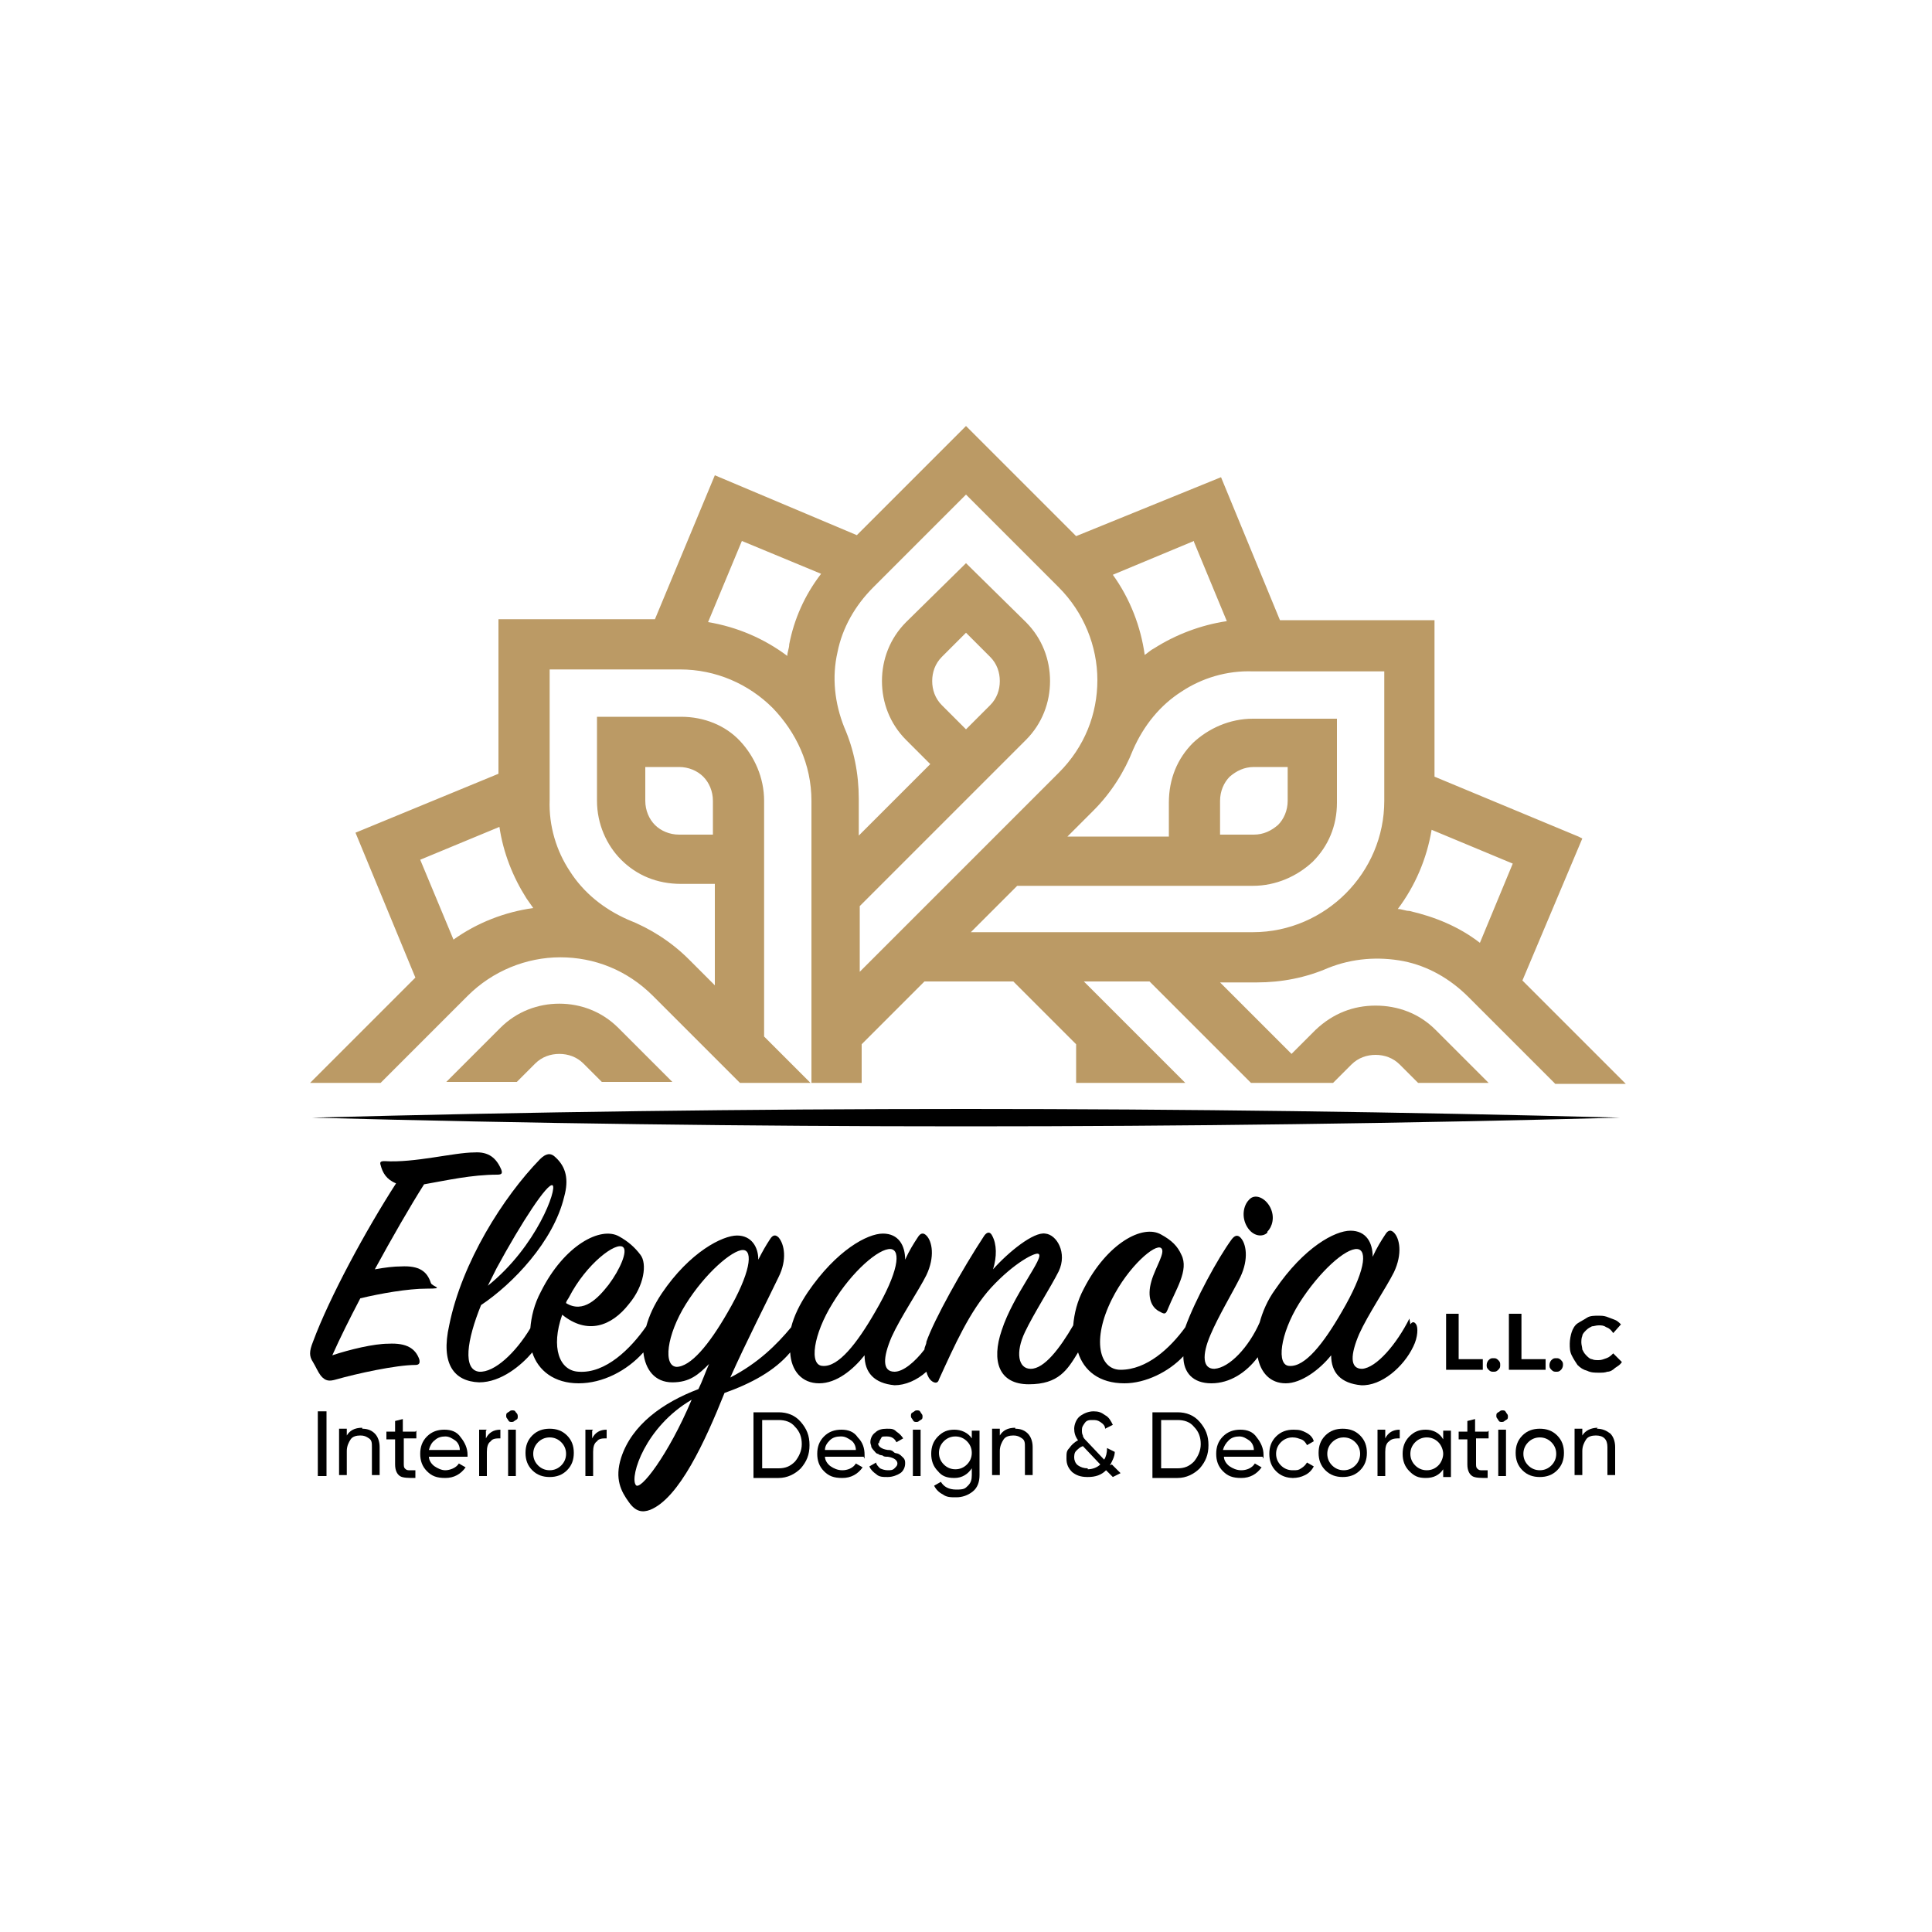
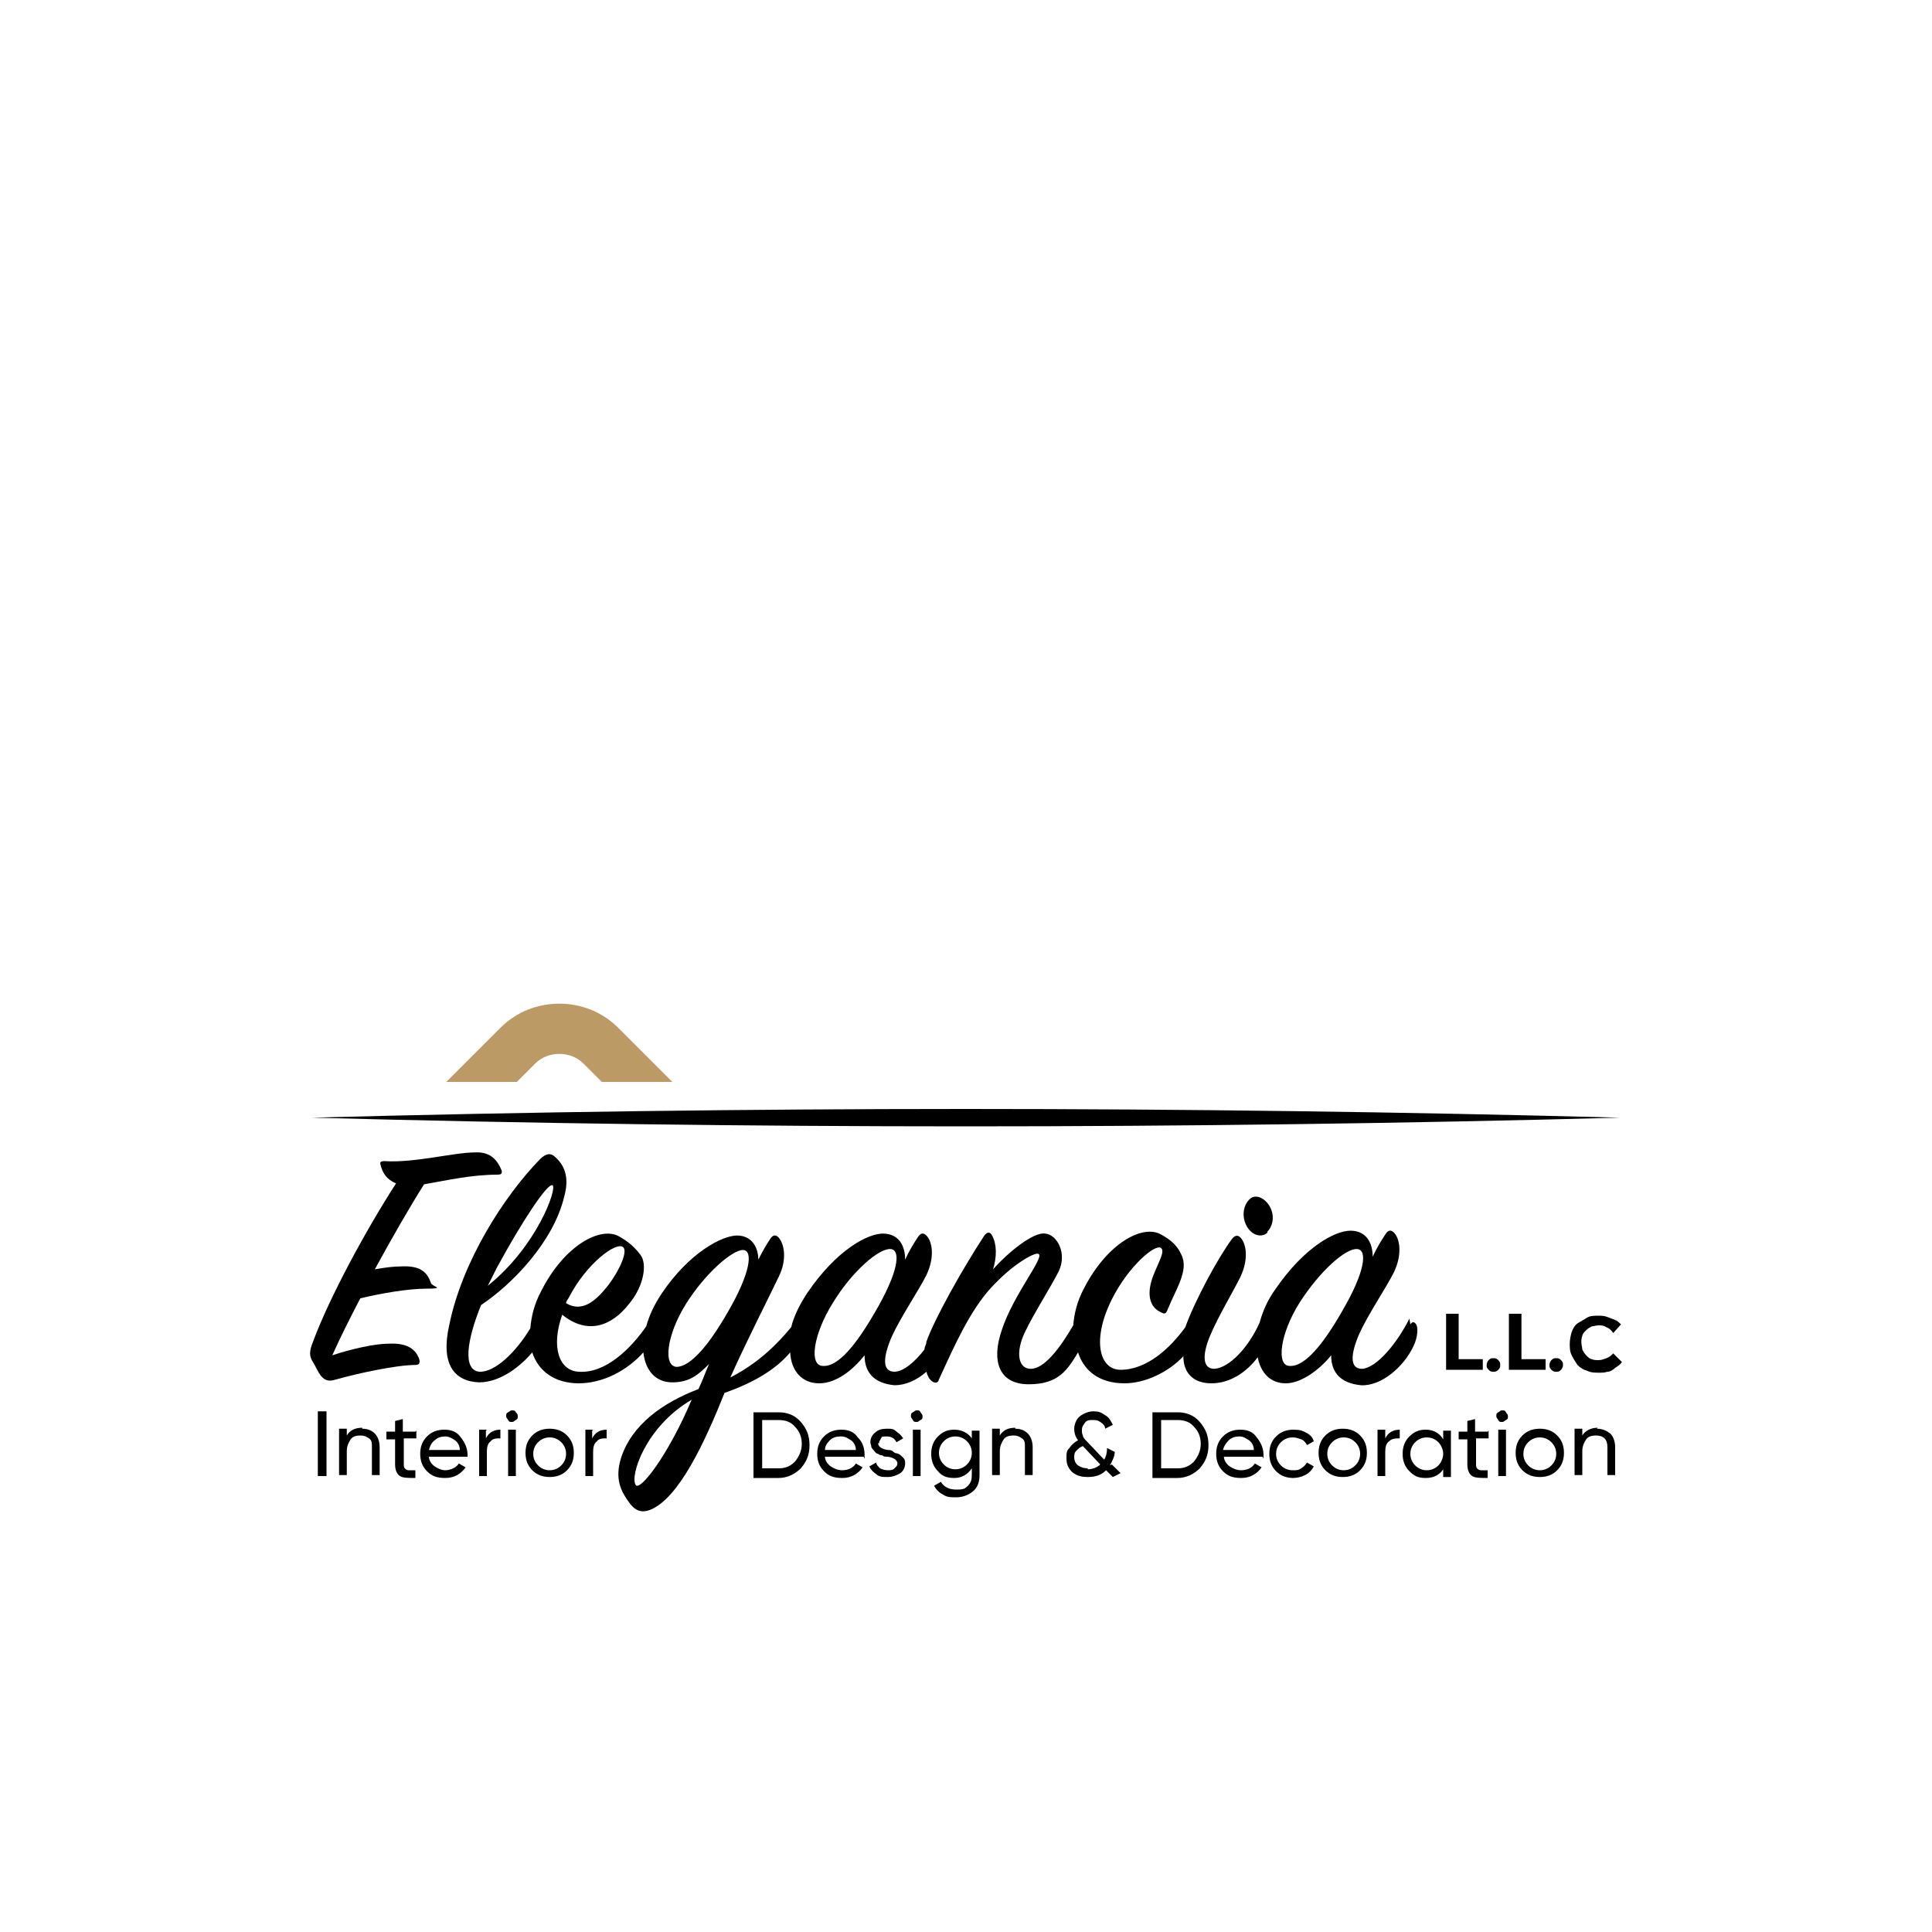
<svg xmlns="http://www.w3.org/2000/svg" version="1.1" viewBox="0 0 200 200">
  <defs>
    <style>
      .cls-1 {
        fill: #bb9a65;
      }
    </style>
  </defs>
  <g>
    <g id="Layer_1">
      <g>
        <g>
          <path d="M41.5,131.1c-.7,0-1.6.1-2.7.3,1.8-3.3,3.7-6.6,5.1-8.8,2.3-.4,4.9-1,7.6-1,.5,0,.5-.2.4-.5-.5-1.2-1.3-1.9-2.8-1.8-2.1,0-6.2,1.1-9.3.9-.4,0-.5.1-.4.4.2.8.6,1.5,1.6,1.9-3.1,4.8-6.9,11.8-8.6,16.4-.4,1-.4,1.5,0,2.1.3.5.5,1,.8,1.4.5.6.9.6,1.6.4,2.1-.6,6.2-1.5,8.2-1.5.4,0,.5-.2.4-.6-.4-1.1-1.3-1.7-3.2-1.6-1.5,0-4,.6-5.8,1.2.8-1.8,1.8-3.8,2.9-5.9,2.1-.5,4.9-1,6.9-1s.5-.2.4-.6c-.4-1.2-1.2-1.8-3.1-1.7h0Z" />
          <path d="M131.2,127.5c.5-.5.8-1.5.3-2.5-.5-1-1.6-1.5-2.2-.8-.6.6-.8,1.8-.2,2.8.6,1,1.6,1.1,2.1.6Z" />
          <path d="M145.9,136.5c-1.3,2.6-3.4,5.1-4.9,5.2-1.3,0-1.2-1.5-.3-3.6.9-2,2.8-4.8,3.6-6.4.9-1.9.6-3.5,0-4.1-.3-.3-.6-.3-.9.2-.4.6-.9,1.4-1.3,2.3,0-1.5-.7-2.7-2.3-2.7s-4.8,1.7-7.8,6.1c-.8,1.1-1.3,2.3-1.6,3.4-1.1,2.5-3.1,4.7-4.7,4.8-1.2,0-1.3-1.4-.4-3.5.8-1.9,2.3-4.4,3.1-6,.9-1.9.6-3.5,0-4.1-.3-.3-.6-.2-.9.2-1.4,1.9-3.8,6.3-4.8,9.1h0c-1.6,2.2-4,4.4-6.7,4.4-2.2,0-3-3.1-.9-7.3,1.7-3.4,4.5-5.8,5.1-5.3.5.4-.6,2-1,3.4-.5,1.7,0,2.8.9,3.2.5.3.6.2.8-.3.8-2,2.2-4,1.4-5.6-.4-.9-1-1.5-2.1-2.1-1.9-1.1-5.6.9-8,5.6-.7,1.3-1,2.6-1.1,3.8-1.4,2.4-3,4.5-4.4,4.5-1.3,0-1.6-1.7-.6-3.8.9-1.9,2.7-4.7,3.5-6.3.9-1.9-.2-3.8-1.4-3.9-1.2-.2-3.8,1.9-5.4,3.7.4-1.3.4-2.6-.1-3.5-.2-.4-.5-.4-.8,0-2.3,3.5-5.2,8.7-6,11,0,.3-.2.5-.2.8-1,1.3-2.2,2.3-3.1,2.3-1.3,0-1.2-1.5-.3-3.6.9-2,2.8-4.8,3.6-6.4.9-1.9.6-3.5,0-4.1-.3-.3-.6-.3-.9.2-.4.6-.9,1.4-1.3,2.3,0-1.5-.7-2.7-2.3-2.7s-4.8,1.7-7.8,6.1c-.8,1.2-1.4,2.4-1.7,3.6-1.5,1.8-3.4,3.7-6.3,5.2,1.6-3.6,3.9-8.1,5-10.4.9-1.8.6-3.4,0-4.1-.3-.3-.6-.3-.9.2-.4.6-.8,1.3-1.2,2.1,0-1.3-.7-2.5-2.2-2.5s-4.9,1.7-7.8,6c-.8,1.2-1.3,2.3-1.6,3.4-1.6,2.3-4.2,4.9-7,4.7-2-.1-2.9-2.5-1.7-5.9,2.6,2.1,5.1,1.2,6.9-1.1,1.6-1.9,1.9-4.2,1.2-5.1-.6-.8-1.3-1.4-2.2-1.9-1.9-1.1-5.7.9-8.1,5.7-.7,1.3-1,2.6-1.1,3.8-1.5,2.5-3.7,4.6-5.3,4.5-1.7-.2-1.3-3.2.2-6.9,3.3-2.2,7.5-6.6,8.6-11.2.5-1.8.2-3.1-.9-4.1-.5-.5-1-.4-1.6.2-3.8,3.9-8.1,10.7-9.4,17.2-.9,4,.5,5.8,3.1,5.9,2.3,0,4.4-1.8,5.5-3.1.6,1.9,2.3,3.2,4.8,3.2,2.5,0,5-1.3,6.7-3.2.2,1.8,1.2,3.1,3,3.1s2.7-.8,3.8-1.9c-.4.9-.7,1.8-1.1,2.6-3.7,1.4-6.9,3.7-8,7.1-.7,2.2,0,3.5.8,4.6.7,1,1.4,1.1,2.2.8,3-1.2,5.7-7.1,7.7-12.1,2.8-1,5.2-2.3,6.8-4.2.1,1.9,1.2,3.2,3,3.2s3.5-1.4,4.7-2.9c0,1.8,1,2.9,3.1,3.1,1.1,0,2.3-.5,3.3-1.4.1.4.3.8.6,1s.6.2.7-.2c1.6-3.5,3.2-7.1,5.4-9.5,2.4-2.6,4.6-3.7,4.9-3.5.7.3-2.6,4.2-3.8,7.9-1.1,3.2-.3,5.6,2.8,5.6s4-1.5,5.1-3.3c.6,1.9,2.2,3.2,4.8,3.2,2.2,0,4.6-1.2,6.1-2.8,0,1.7,1,2.8,2.9,2.8s3.6-1.1,4.8-2.7c.3,1.6,1.3,2.7,2.9,2.7s3.5-1.4,4.7-2.9c0,1.8,1,2.9,3.1,3.1,2.1.1,4.4-1.9,5.4-4,.5-1,.5-2,.3-2.3-.2-.3-.4-.3-.6,0h0ZM58.9,134.3c1.8-3.5,4.9-5.8,5.6-5.2.5.4-.3,2.3-1.5,3.9-1.1,1.4-2.6,3-4.4,1.9,0-.2.2-.4.3-.6ZM51.4,131.3c2.6-4.8,5.3-8.9,5.8-8.6.5.3-1.6,6.3-6.7,10.4.3-.6.6-1.2.9-1.8ZM65.8,153.7c-.6-.9,1-6,5.8-8.8-2.4,5.7-5.4,9.6-5.8,8.8ZM70.1,141.5c-1.5,0-1.1-3.3.9-6.5,2-3.2,4.8-5.6,5.9-5.6,1.1,0,.8,2.4-1.6,6.5-1.9,3.3-3.8,5.6-5.3,5.6h0ZM85.2,141.4c-1.5,0-1-3.3,1-6.5,2-3.3,4.8-5.7,6-5.6,1.1.1.8,2.4-1.6,6.5-1.9,3.3-3.8,5.7-5.4,5.6h0ZM133.5,141.4c-1.4,0-1-3.3,1-6.5,2.1-3.3,4.8-5.7,6-5.6,1.1.1.8,2.4-1.6,6.5-1.9,3.3-3.8,5.7-5.4,5.6h0Z" />
          <polygon points="151 136 149.7 136 149.7 141.8 153.5 141.8 153.5 140.7 151 140.7 151 136" />
          <path d="M154.6,140.6c-.2,0-.3,0-.5.2-.1.1-.2.3-.2.5s0,.3.2.5.3.2.5.2.3,0,.5-.2.2-.3.2-.5,0-.3-.2-.5-.3-.2-.5-.2Z" />
          <polygon points="157.5 136 156.2 136 156.2 141.8 160 141.8 160 140.7 157.5 140.7 157.5 136" />
          <path d="M161.1,140.6c-.2,0-.3,0-.5.2-.1.1-.2.3-.2.5s0,.3.2.5.3.2.5.2.3,0,.5-.2c.1-.1.2-.3.2-.5s0-.3-.2-.5-.3-.2-.5-.2Z" />
          <path d="M167,140.1c-.2.2-.4.4-.7.5-.3.1-.5.2-.8.2s-.5,0-.7-.1c-.2,0-.4-.2-.6-.4s-.3-.4-.4-.6c0-.2-.1-.5-.1-.7s0-.5.1-.7c0-.2.2-.4.4-.6.2-.2.4-.3.6-.4.2,0,.4-.1.7-.1s.5,0,.8.2c.3.1.5.3.7.6l.8-.9c-.2-.2-.4-.4-.7-.5s-.5-.2-.8-.3-.6-.1-.8-.1c-.4,0-.9,0-1.2.2s-.7.4-1,.6-.5.6-.6.9-.2.8-.2,1.2,0,.8.2,1.2c.2.4.4.7.6,1,.3.3.6.5,1,.6.4.2.8.2,1.2.2s.6,0,.9-.1c.3,0,.6-.2.8-.4.3-.2.5-.3.7-.6l-.8-.8h0Z" />
        </g>
        <g>
          <path d="M32.9,152.8v-6.7h.9v6.7h-.9Z" />
-           <path d="M37.5,147.9c.6,0,1,.2,1.3.5.3.3.5.8.5,1.4v2.9h-.8v-2.9c0-.4,0-.7-.3-.9s-.5-.3-.9-.3-.8.1-1,.4c-.2.3-.4.7-.4,1.2v2.5h-.8v-4.8h.8v.7c.3-.5.8-.8,1.6-.8h0Z" />
+           <path d="M37.5,147.9c.6,0,1,.2,1.3.5.3.3.5.8.5,1.4v2.9h-.8v-2.9c0-.4,0-.7-.3-.9s-.5-.3-.9-.3-.8.1-1,.4c-.2.3-.4.7-.4,1.2v2.5h-.8v-4.8h.8v.7c.3-.5.8-.8,1.6-.8h0" />
          <path d="M43.1,148.1v.8h-1.3v2.6c0,.2,0,.4.1.5s.2.2.4.2.4,0,.7,0v.8c-.7,0-1.3,0-1.6-.2-.3-.2-.5-.6-.5-1.2v-2.6h-.9v-.8h.9v-1.1l.8-.2v1.3h1.3,0Z" />
          <path d="M48.4,150.8h-4c0,.4.3.8.6,1,.3.2.7.4,1.1.4s1.1-.2,1.4-.7l.7.4c-.5.7-1.2,1.1-2.1,1.1s-1.4-.2-1.9-.7c-.5-.5-.7-1.1-.7-1.8s.2-1.3.7-1.8c.5-.5,1.1-.7,1.8-.7s1.3.2,1.7.8c.4.5.7,1.1.7,1.8s0,.2,0,.4h0ZM46.1,148.7c-.4,0-.8.1-1.1.4-.3.2-.5.6-.6,1h3.2c0-.4-.2-.8-.5-1-.3-.2-.6-.4-1-.4Z" />
          <path d="M50.3,148.1v.8c.3-.6.8-.9,1.5-.9v.9c-.4,0-.8,0-1,.3-.3.2-.4.6-.4,1.1v2.5h-.8v-4.8h.8Z" />
          <path d="M53,147.2c-.2,0-.3,0-.4-.2s-.2-.2-.2-.4,0-.3.2-.4.2-.2.4-.2.3,0,.4.2c.1.1.2.2.2.4s0,.3-.2.4-.2.2-.4.2ZM53.4,152.8h-.8v-4.8h.8v4.8Z" />
          <path d="M58.7,152.2c-.5.5-1.1.7-1.8.7s-1.3-.2-1.8-.7c-.5-.5-.7-1.1-.7-1.8s.2-1.3.7-1.8c.5-.5,1.1-.7,1.8-.7s1.3.2,1.8.7.7,1.1.7,1.8-.2,1.3-.7,1.8ZM56.9,152.2c.5,0,.9-.2,1.2-.5s.5-.7.5-1.2-.2-.9-.5-1.2-.7-.5-1.2-.5-.9.2-1.2.5c-.3.3-.5.7-.5,1.2s.2.9.5,1.2c.3.3.7.5,1.2.5Z" />
          <path d="M61.3,148.1v.8c.3-.6.8-.9,1.5-.9v.9c-.4,0-.8,0-1,.3-.3.2-.4.6-.4,1.1v2.5h-.8v-4.8h.8Z" />
          <path d="M78,146.2h2.6c.9,0,1.7.3,2.3,1,.6.7.9,1.4.9,2.4s-.3,1.7-.9,2.4c-.6.6-1.4,1-2.3,1h-2.6v-6.7ZM78.9,152h1.7c.7,0,1.2-.2,1.7-.7.4-.5.7-1.1.7-1.8s-.2-1.3-.7-1.8c-.4-.5-1-.7-1.7-.7h-1.7v5Z" />
          <path d="M89.4,150.8h-4c0,.4.3.8.6,1,.3.2.7.4,1.2.4s1.1-.2,1.4-.7l.7.4c-.5.7-1.2,1.1-2.1,1.1s-1.4-.2-1.9-.7c-.5-.5-.7-1.1-.7-1.8s.2-1.3.7-1.8c.5-.5,1.1-.7,1.8-.7s1.3.2,1.7.8c.5.5.7,1.1.7,1.8s0,.2,0,.4h0ZM87,148.7c-.4,0-.8.1-1.1.4s-.5.6-.5,1h3.2c0-.4-.2-.8-.5-1-.3-.2-.6-.4-1-.4Z" />
          <path d="M90.9,149.4c0,.3.3.6,1,.7.2,0,.4,0,.6.2s.3.1.5.2.3.2.5.4.2.4.2.6c0,.4-.2.8-.5,1s-.8.4-1.3.4-.9,0-1.2-.3c-.3-.2-.6-.5-.7-.8l.7-.4c0,.2.2.4.4.6.2.1.5.2.8.2s.5,0,.7-.2.3-.3.3-.5c0-.3-.3-.6-1-.7-.2,0-.4,0-.5-.1s-.3,0-.5-.2c-.2,0-.3-.2-.4-.3,0,0-.2-.2-.3-.4,0-.2-.1-.3-.1-.5,0-.4.2-.8.5-1,.3-.3.7-.4,1.2-.4s.7,0,1,.3c.3.2.5.4.7.7l-.7.4c-.2-.4-.5-.6-1-.6s-.5,0-.6.2-.2.3-.2.5h0Z" />
          <path d="M94.9,147.2c-.2,0-.3,0-.4-.2s-.2-.2-.2-.4,0-.3.2-.4.2-.2.4-.2.3,0,.4.2.2.2.2.4,0,.3-.2.4-.2.2-.4.2ZM95.3,152.8h-.8v-4.8h.8v4.8Z" />
          <path d="M100.6,148.9v-.8h.8v4.6c0,.7-.2,1.3-.7,1.7-.5.4-1.1.6-1.7.6s-1,0-1.4-.3c-.4-.2-.7-.5-.9-.9l.7-.4c.3.5.8.8,1.6.8s.9-.1,1.2-.4.4-.6.4-1.1v-.7c-.4.6-1,1-1.8,1s-1.3-.2-1.7-.7c-.5-.5-.7-1.1-.7-1.8s.2-1.3.7-1.8c.5-.5,1-.7,1.7-.7s1.4.3,1.8.9h0ZM100.6,150.4c0-.5-.2-.9-.5-1.2s-.7-.5-1.2-.5-.9.2-1.2.5-.5.7-.5,1.2.2.9.5,1.2.7.5,1.2.5.9-.2,1.2-.5.5-.7.5-1.2Z" />
          <path d="M105.1,147.9c.6,0,1,.2,1.3.5s.5.8.5,1.4v2.9h-.8v-2.9c0-.4,0-.7-.3-.9s-.5-.3-.9-.3-.8.1-1,.4c-.2.3-.4.7-.4,1.2v2.5h-.8v-4.8h.8v.7c.3-.5.8-.8,1.6-.8h0Z" />
          <path d="M115.1,151.6l.9.9-.8.4-.7-.7c-.5.5-1.1.7-1.9.7s-1.2-.2-1.6-.5c-.4-.4-.6-.8-.6-1.4s0-.8.3-1.1c.2-.3.5-.6.9-.8-.3-.4-.4-.8-.4-1.2s.2-1,.6-1.3c.4-.3.9-.5,1.4-.5s.8.1,1.2.4c.4.2.6.6.8,1l-.8.4c0-.3-.2-.5-.5-.7s-.5-.2-.8-.2-.6,0-.8.3-.3.4-.3.7,0,.4.1.6c0,.2.2.4.4.6l1.8,1.9c.2-.3.3-.7.3-1.2l.8.4c0,.5-.3,1-.5,1.4h0ZM112.6,152.1c.5,0,1-.2,1.3-.5l-1.8-1.9c-.3.1-.5.3-.7.5s-.2.5-.2.7.1.6.4.8.6.3,1,.3h0Z" />
          <path d="M119.3,146.2h2.6c.9,0,1.7.3,2.3,1,.6.7.9,1.4.9,2.4s-.3,1.7-.9,2.4c-.6.6-1.4,1-2.3,1h-2.6v-6.7ZM120.2,152h1.7c.7,0,1.2-.2,1.7-.7.4-.5.7-1.1.7-1.8s-.2-1.3-.7-1.8c-.4-.5-1-.7-1.7-.7h-1.7v5Z" />
          <path d="M130.7,150.8h-4c0,.4.3.8.6,1,.3.2.7.4,1.2.4s1.1-.2,1.4-.7l.7.4c-.5.7-1.2,1.1-2.1,1.1s-1.4-.2-1.9-.7c-.5-.5-.7-1.1-.7-1.8s.2-1.3.7-1.8c.5-.5,1.1-.7,1.8-.7s1.3.2,1.7.8c.4.5.7,1.1.7,1.8s0,.2,0,.4h0ZM128.3,148.7c-.4,0-.8.1-1.1.4s-.5.6-.6,1h3.2c0-.4-.2-.8-.5-1-.3-.2-.6-.4-1-.4Z" />
          <path d="M133.9,153c-.7,0-1.3-.2-1.8-.7-.5-.5-.7-1.1-.7-1.8s.2-1.3.7-1.8c.5-.5,1.1-.7,1.8-.7s.9.1,1.3.3c.4.2.7.5.8.9l-.7.4c-.1-.2-.3-.5-.6-.6s-.5-.2-.9-.2c-.5,0-.9.2-1.2.5-.3.3-.5.7-.5,1.2s.2.9.5,1.2c.3.3.7.5,1.2.5s.6,0,.9-.2c.3-.2.4-.3.6-.6l.7.4c-.2.4-.5.7-.9.9s-.8.3-1.3.3h0Z" />
          <path d="M140.8,152.2c-.5.5-1.1.7-1.8.7s-1.3-.2-1.8-.7c-.5-.5-.7-1.1-.7-1.8s.2-1.3.7-1.8c.5-.5,1.1-.7,1.8-.7s1.3.2,1.8.7.7,1.1.7,1.8-.2,1.3-.7,1.8ZM139.1,152.2c.5,0,.9-.2,1.2-.5s.5-.7.5-1.2-.2-.9-.5-1.2-.7-.5-1.2-.5-.9.2-1.2.5c-.3.3-.5.7-.5,1.2s.2.9.5,1.2c.3.3.7.5,1.2.5Z" />
          <path d="M143.4,148.1v.8c.3-.6.8-.9,1.5-.9v.9c-.4,0-.8,0-1.1.3-.3.2-.4.6-.4,1.1v2.5h-.8v-4.8h.8Z" />
          <path d="M149.4,148.9v-.8h.8v4.8h-.8v-.8c-.4.6-1,.9-1.8.9s-1.2-.2-1.7-.7c-.5-.5-.7-1.1-.7-1.8s.2-1.3.7-1.8,1-.7,1.7-.7,1.4.3,1.8,1ZM147.7,152.2c.5,0,.9-.2,1.2-.5.3-.3.5-.8.5-1.2s-.2-.9-.5-1.2c-.3-.3-.7-.5-1.2-.5s-.9.2-1.2.5c-.3.3-.5.7-.5,1.2s.2.9.5,1.2c.3.3.7.5,1.2.5Z" />
          <path d="M154.1,148.1v.8h-1.3v2.6c0,.2,0,.4.1.5s.2.2.4.2.4,0,.7,0v.8c-.7,0-1.3,0-1.6-.2-.3-.2-.5-.6-.5-1.2v-2.6h-.9v-.8h.9v-1.1l.8-.2v1.3h1.3,0Z" />
          <path d="M155.5,147.2c-.2,0-.3,0-.4-.2s-.2-.2-.2-.4,0-.3.2-.4.2-.2.4-.2.3,0,.4.2.2.2.2.4,0,.3-.2.4-.2.2-.4.2ZM155.9,152.8h-.8v-4.8h.8v4.8Z" />
          <path d="M161.2,152.2c-.5.5-1.1.7-1.8.7s-1.3-.2-1.8-.7c-.5-.5-.7-1.1-.7-1.8s.2-1.3.7-1.8c.5-.5,1.1-.7,1.8-.7s1.3.2,1.8.7.7,1.1.7,1.8-.2,1.3-.7,1.8ZM159.4,152.2c.5,0,.9-.2,1.2-.5s.5-.7.5-1.2-.2-.9-.5-1.2-.7-.5-1.2-.5-.9.2-1.2.5c-.3.3-.5.7-.5,1.2s.2.9.5,1.2c.3.3.7.5,1.2.5Z" />
          <path d="M165.3,147.9c.6,0,1,.2,1.4.5.3.3.5.8.5,1.4v2.9h-.8v-2.9c0-.4-.1-.7-.3-.9s-.5-.3-.9-.3-.8.1-1,.4c-.2.3-.4.7-.4,1.2v2.5h-.8v-4.8h.8v.7c.3-.5.9-.8,1.6-.8h0Z" />
        </g>
      </g>
      <g>
-         <path class="cls-1" d="M163.4,86.6l-14.9-6.2v-16.2h-16l-6.1-14.8-15,6.1-11.4-11.4-11.3,11.3-14.7-6.2-6.2,14.9h-16.2v16l-14.8,6.1,6.2,15-10.9,10.9h7.3l9-9c2.6-2.6,6.1-4,9.6-4s6.9,1.3,9.6,4l9,9h7.3l-4.8-4.8v-24.4c0-2.4-1-4.6-2.5-6.2s-3.7-2.5-6.1-2.5h-8.7v8.7c0,2.4,1,4.6,2.5,6.1,1.6,1.6,3.7,2.5,6.2,2.5h3.5v10.5l-2.7-2.7c-1.8-1.8-4-3.2-6.3-4.1h0c-2.5-1.1-4.6-2.8-6-5-1.4-2.1-2.2-4.7-2.1-7.4h0s0-13.5,0-13.5h13.5c3.7,0,7.1,1.5,9.6,4,2.4,2.5,4,5.8,4,9.6v29.2h5.2v-4l6.5-6.5h9.2l6.5,6.5v4h11.3l-10.5-10.5h6.8l10.5,10.5h8.5l1.9-1.9c.7-.7,1.6-1,2.5-1s1.8.3,2.5,1l1.9,1.9h7.3l-5.5-5.5c-1.7-1.7-3.9-2.5-6.2-2.5s-4.4.8-6.2,2.5l-2.5,2.5-7.4-7.4h3.8c2.6,0,5.1-.5,7.4-1.5h0c2.5-1,5.2-1.2,7.8-.7,2.5.5,4.8,1.8,6.7,3.7h0s9,9,9,9h7.3l-10.7-10.7,6.2-14.7h0ZM70.3,86.4c-1,0-1.9-.4-2.5-1-.6-.6-1-1.5-1-2.5v-3.5h3.5c1,0,1.9.4,2.5,1s1,1.5,1,2.5v3.5h-3.5ZM47,97.4l-3.5-8.4,8.2-3.4h0c.4,2.7,1.4,5.2,2.8,7.4.2.3.5.7.7,1-2.9.4-5.8,1.5-8.3,3.3h0ZM123.6,56.1l3.4,8.2h0c-2.7.4-5.3,1.4-7.5,2.8-.4.2-.7.5-1,.7-.4-2.9-1.5-5.8-3.3-8.3l8.4-3.5h0ZM81.7,66.7c0,.4-.2.8-.2,1.2-2.4-1.8-5.2-3-8.2-3.5l3.5-8.4,8.2,3.4h0c-1.7,2.2-2.8,4.7-3.3,7.3h0ZM89,100.7h0v-6.9l17.2-17.2c1.7-1.7,2.5-3.9,2.5-6.1s-.8-4.4-2.5-6.1l-6.2-6.1-6.2,6.1c-1.7,1.7-2.5,3.9-2.5,6.1s.8,4.4,2.5,6.1l2.5,2.5-7.4,7.4v-3.8c0-2.6-.5-5.1-1.5-7.4h0c-1-2.5-1.3-5.2-.7-7.8.5-2.5,1.8-4.8,3.7-6.7h0s9.6-9.6,9.6-9.6l9.6,9.6c2.6,2.6,4,6.1,4,9.6s-1.3,6.9-4,9.6l-20.7,20.7h0ZM96.5,70.5c0-.9.3-1.8,1-2.5l2.5-2.5,2.5,2.5c.7.7,1,1.6,1,2.5s-.3,1.8-1,2.5l-2.5,2.5-2.5-2.5c-.7-.7-1-1.6-1-2.5ZM143.3,82.9c0,3.7-1.5,7.1-4,9.6-2.4,2.4-5.8,4-9.6,4h-29.2l4.8-4.8h24.4c2.4,0,4.6-1,6.2-2.5,1.6-1.6,2.5-3.7,2.5-6.1v-8.7h-8.7c-2.4,0-4.6,1-6.2,2.5-1.6,1.6-2.5,3.7-2.5,6.2v3.5h-10.5l2.7-2.7c1.8-1.8,3.2-4,4.1-6.3h0c1.1-2.5,2.8-4.6,5-6,2.1-1.4,4.7-2.2,7.4-2.1h13.6v13.5h0ZM126.3,86.4v-3.5c0-1,.4-1.9,1-2.5.7-.6,1.5-1,2.5-1h3.5v3.5c0,1-.4,1.9-1,2.5-.7.6-1.5,1-2.5,1h-3.5ZM153.2,97.6h0c-2.2-1.7-4.7-2.7-7.3-3.3-.4,0-.8-.2-1.2-.2,1.8-2.4,3-5.2,3.5-8.2l8.4,3.5-3.4,8.2h0Z" />
        <path class="cls-1" d="M57.9,103.9c-2.2,0-4.4.8-6.1,2.5l-5.6,5.6h7.3l1.9-1.9c.7-.7,1.6-1,2.5-1s1.8.3,2.5,1l1.9,1.9h7.3l-5.6-5.6c-1.7-1.7-3.9-2.5-6.1-2.5h0Z" />
      </g>
      <path d="M32.3,115.7c45-1.2,90.4-1.2,135.4,0-45,1.2-90.4,1.2-135.4,0h0Z" />
    </g>
  </g>
</svg>